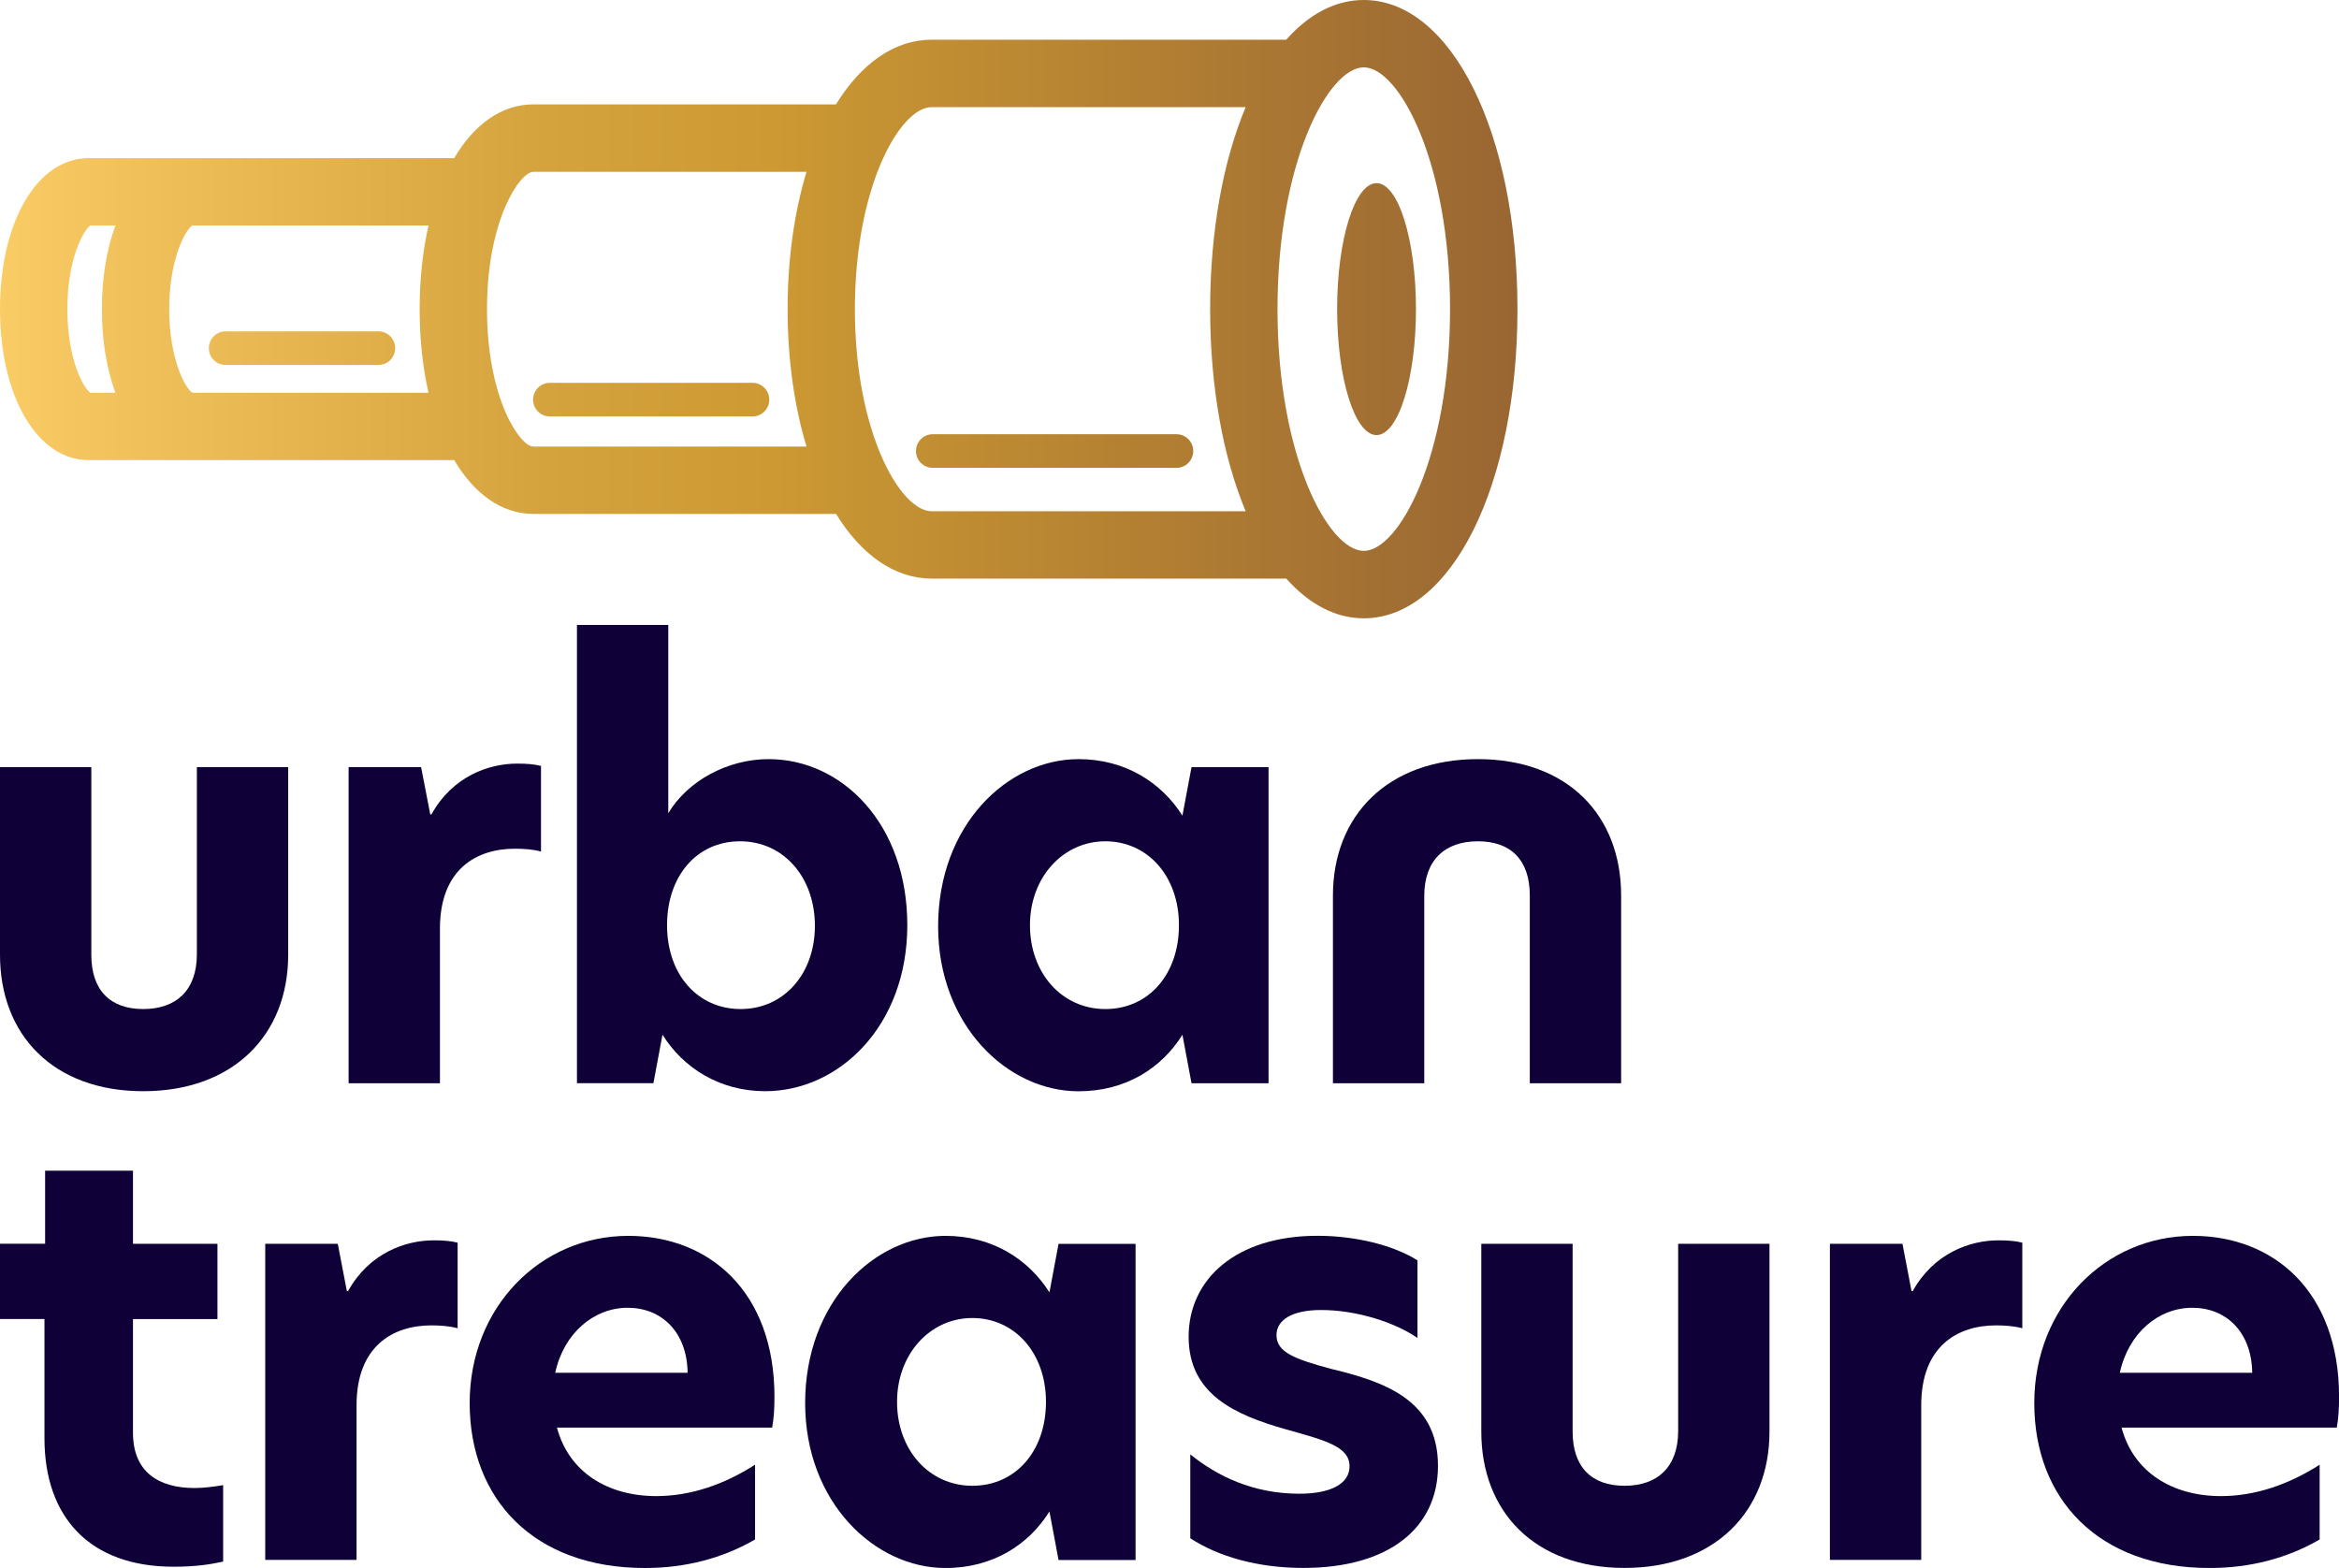
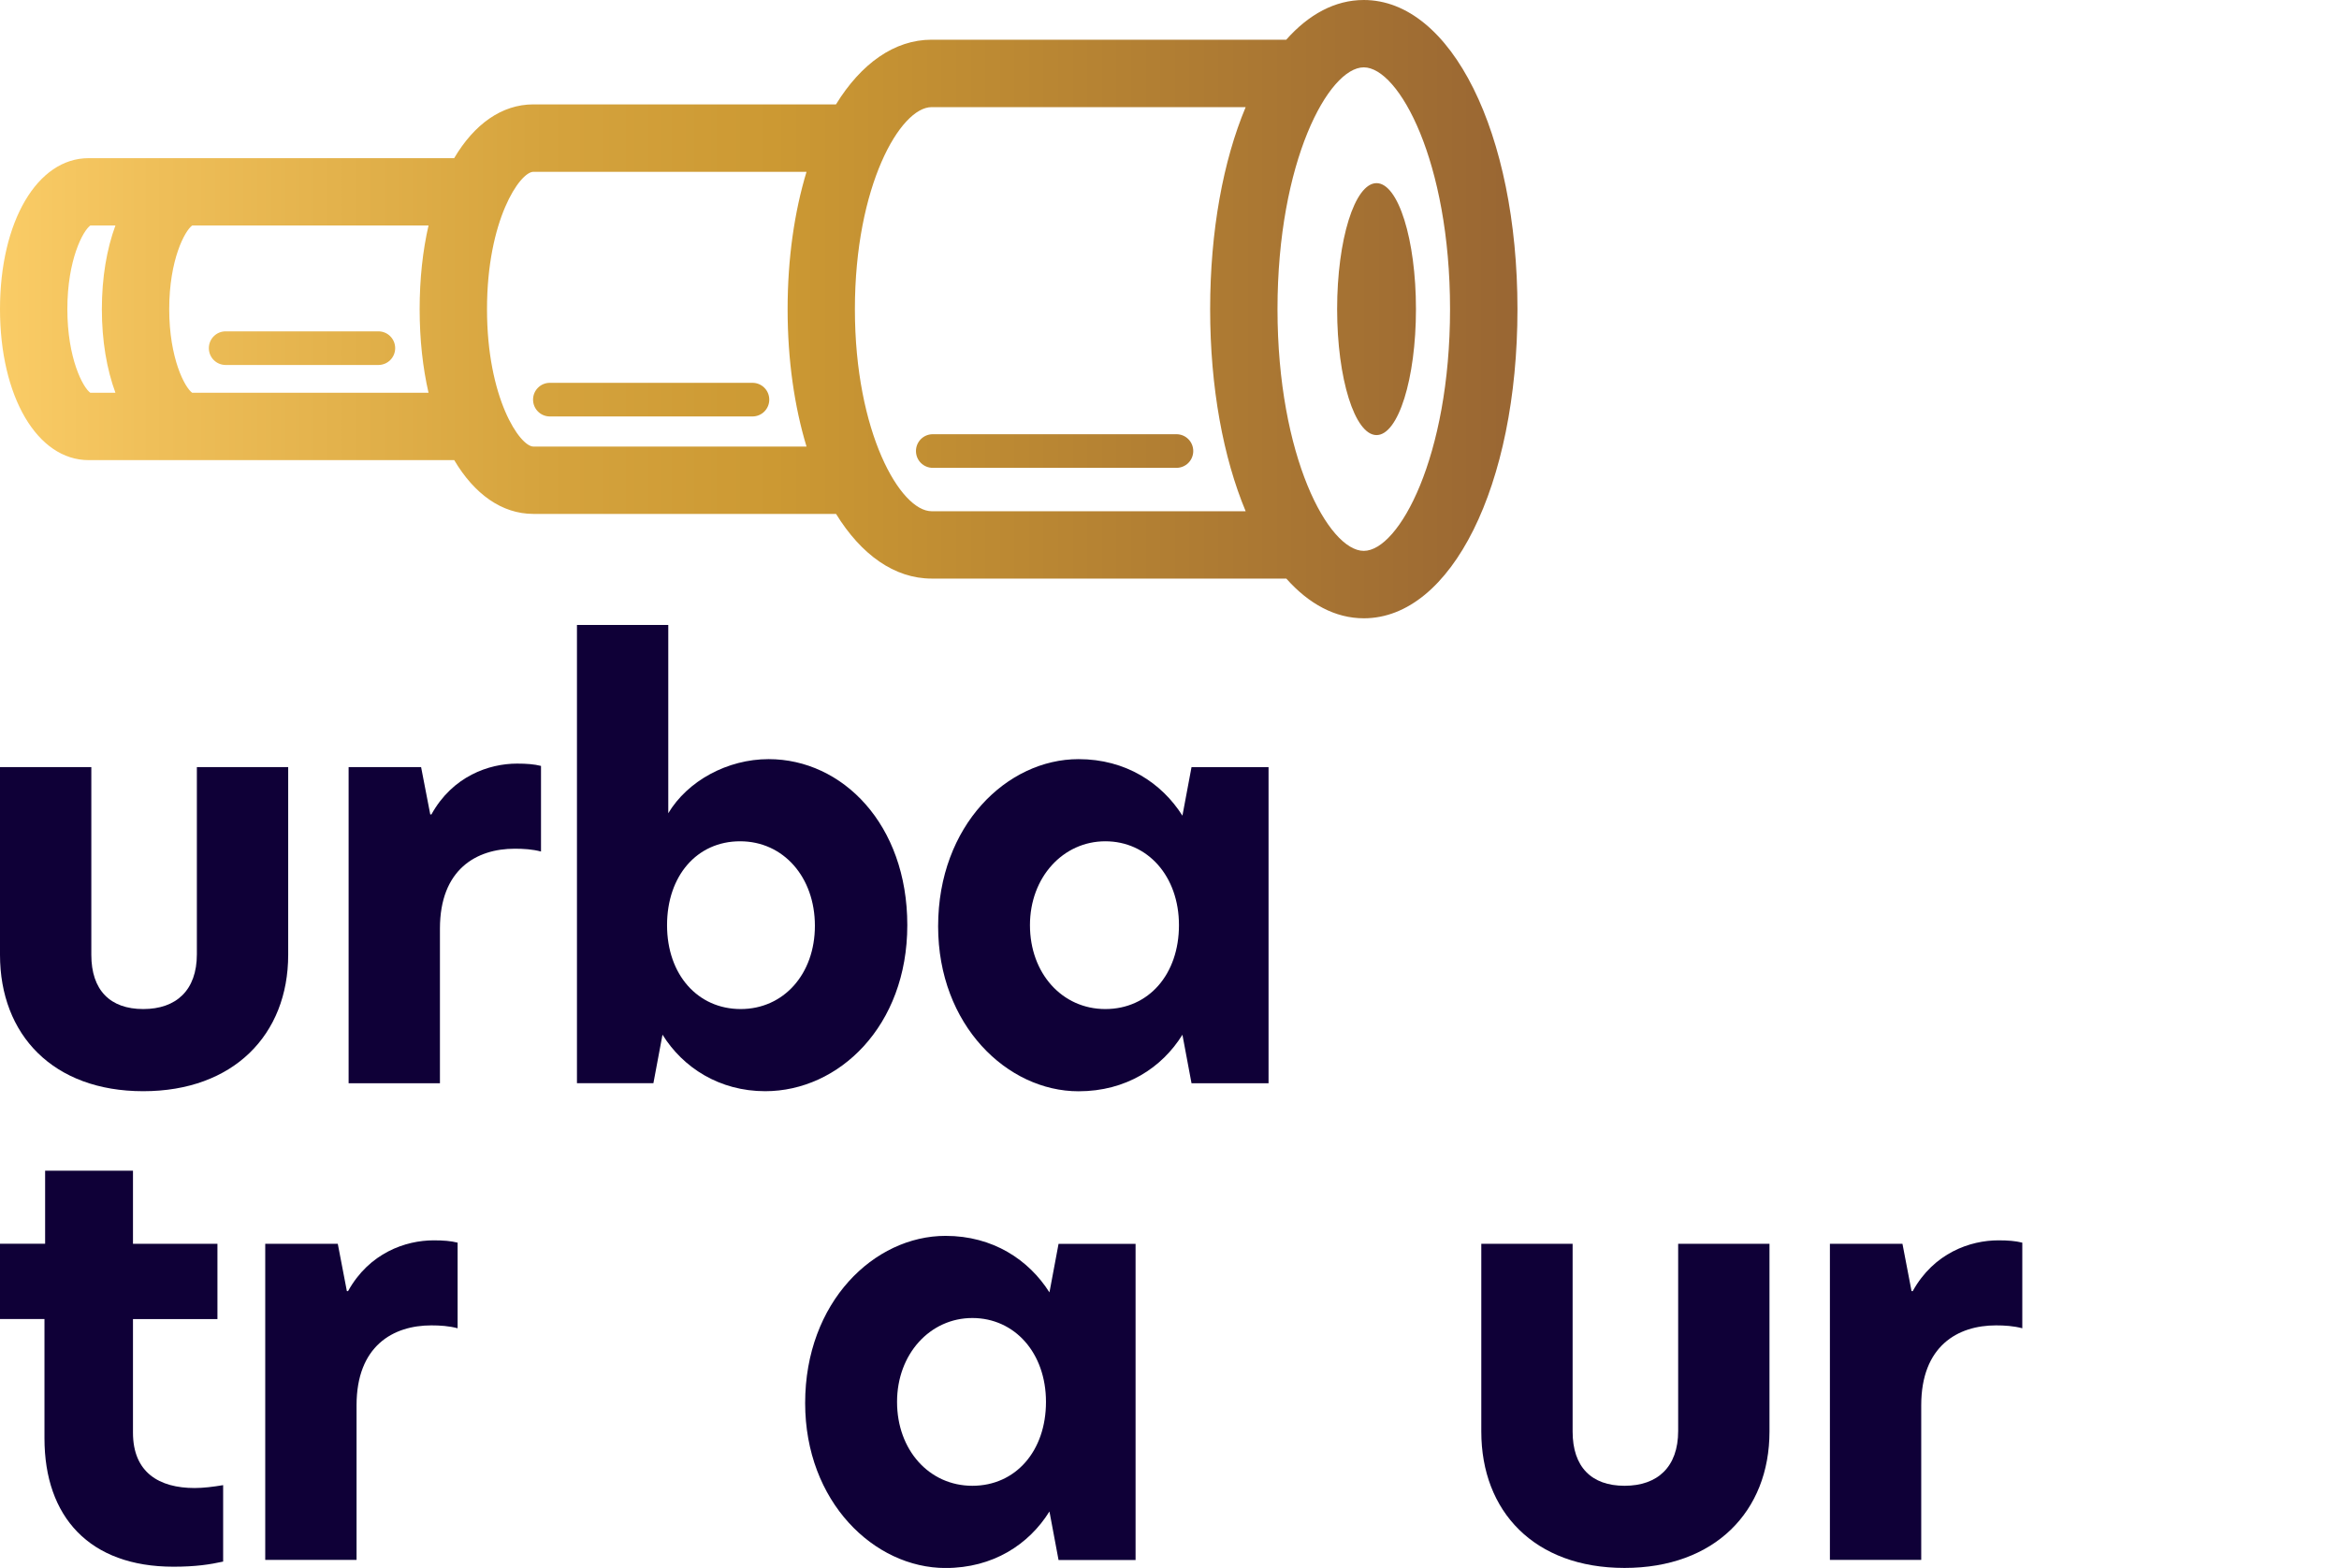
<svg xmlns="http://www.w3.org/2000/svg" id="ARTWORK" viewBox="0 0 324 217.2">
  <defs>
    <style>.cls-1{fill:url(#linear-gradient);}.cls-2{fill:#0f0037;}</style>
    <linearGradient id="linear-gradient" x1="0" y1="42.82" x2="210.19" y2="42.82" gradientUnits="userSpaceOnUse">
      <stop offset="0" stop-color="#facc66" />
      <stop offset=".1" stop-color="#efbf59" />
      <stop offset=".36" stop-color="#d5a33d" />
      <stop offset=".51" stop-color="#c93" />
      <stop offset="1" stop-color="#963" />
    </linearGradient>
  </defs>
  <path class="cls-2" d="M0,132.27v-26.01h12.65v26.01c0,4.9,2.61,7.51,7.19,7.51s7.43-2.61,7.43-7.59v-25.93h12.65v26.01c0,11.07-7.59,18.89-20.08,18.89S0,143.34,0,132.27Z" />
-   <path class="cls-2" d="M224.56,124.05v26.01h-12.65v-26.01c0-4.9-2.61-7.51-7.19-7.51s-7.43,2.61-7.43,7.59v25.93h-12.65v-26.01c0-11.07,7.59-18.89,20.08-18.89s19.84,7.83,19.84,18.89Z" />
  <path class="cls-2" d="M48.29,106.26h10.04l1.27,6.56h.16c2.93-5.3,7.98-7.04,11.86-7.04,1.34,0,2.37.08,3.32.32v11.86c-1.19-.32-2.45-.39-3.64-.39-5.3,0-10.36,2.85-10.36,11.07v21.42h-12.65v-43.79Z" />
  <path class="cls-2" d="M92.56,112.67c2.69-4.51,8.22-7.51,13.91-7.51,10.2,0,19.21,9.01,19.21,23s-9.49,23-19.68,23c-6.32,0-11.38-3.24-14.23-7.83l-1.26,6.72h-10.59v-63.48h12.65v26.09ZM92.4,128.16c0,6.88,4.27,11.62,10.2,11.62s10.28-4.82,10.28-11.54-4.35-11.7-10.36-11.7-10.12,4.82-10.12,11.62Z" />
  <path class="cls-2" d="M129.95,128.32c0-13.99,9.57-23.16,19.45-23.16,6.56,0,11.54,3.32,14.39,7.83l1.26-6.72h10.67v43.79h-10.67l-1.26-6.72c-2.85,4.59-7.83,7.83-14.39,7.83-9.88,0-19.45-9.17-19.45-22.85ZM163.31,128.16c0-6.8-4.35-11.62-10.2-11.62s-10.44,4.98-10.44,11.62,4.43,11.62,10.44,11.62,10.2-4.82,10.2-11.62Z" />
  <path class="cls-2" d="M18.42,172.3h11.7v10.43h-11.7v15.73c0,5.53,3.64,7.67,8.54,7.67,1.19,0,2.53-.16,3.95-.4v10.59c-1.82.4-3.79.71-6.88.71-11.62,0-17.87-6.88-17.87-17.79v-16.52H0v-10.43h6.25v-10.12h12.17v10.12Z" />
  <path class="cls-2" d="M36.75,172.3h10.04l1.26,6.56h.16c2.93-5.3,7.98-7.04,11.86-7.04,1.34,0,2.37.08,3.32.32v11.86c-1.19-.32-2.45-.4-3.64-.4-5.3,0-10.36,2.85-10.36,11.07v21.42h-12.65v-43.79Z" />
-   <path class="cls-2" d="M106.95,197.76h-29.8c1.66,6.24,7.11,9.49,13.76,9.49,4.82,0,9.49-1.66,13.68-4.35v10.36c-4.51,2.61-9.64,3.95-15.26,3.95-15.41,0-24.27-9.57-24.27-22.85s9.8-23.16,21.98-23.16c11.15,0,20.24,7.67,20.24,22.29,0,1.58-.08,3-.32,4.27ZM95.25,190.17c-.08-5.69-3.64-9.01-8.3-9.01s-8.85,3.48-10.04,9.01h18.34Z" />
  <path class="cls-2" d="M111.53,194.36c0-13.99,9.56-23.16,19.45-23.16,6.56,0,11.54,3.32,14.39,7.83l1.26-6.72h10.67v43.79h-10.67l-1.26-6.72c-2.85,4.58-7.83,7.83-14.39,7.83-9.88,0-19.45-9.17-19.45-22.85ZM144.89,194.2c0-6.8-4.35-11.62-10.2-11.62s-10.43,4.98-10.43,11.62,4.43,11.62,10.43,11.62,10.2-4.82,10.2-11.62Z" />
-   <path class="cls-2" d="M196.35,174.59v10.75c-3.08-2.13-8.38-3.87-13.36-3.87-3.95,0-6.17,1.34-6.17,3.48,0,2.37,2.53,3.32,7.51,4.66,7.19,1.74,14.86,4.19,14.86,13.44,0,8.62-6.8,14.15-18.66,14.15-6.32,0-11.78-1.58-15.65-4.11v-11.62c3.71,3,8.7,5.45,15.1,5.45,4.43,0,6.96-1.42,6.96-3.79,0-2.69-3.16-3.56-8.85-5.14-6.96-1.98-13.44-4.82-13.44-12.81s6.56-13.99,17.86-13.99c5.14,0,10.44,1.26,13.83,3.4Z" />
  <path class="cls-2" d="M205.19,198.31v-26.01h12.65v26.01c0,4.9,2.61,7.51,7.19,7.51s7.43-2.61,7.43-7.59v-25.93h12.65v26.01c0,11.07-7.59,18.89-20.08,18.89s-19.84-7.83-19.84-18.89Z" />
  <path class="cls-2" d="M253.49,172.3h10.04l1.26,6.56h.16c2.93-5.3,7.98-7.04,11.86-7.04,1.34,0,2.37.08,3.32.32v11.86c-1.19-.32-2.45-.4-3.64-.4-5.3,0-10.36,2.85-10.36,11.07v21.42h-12.65v-43.79Z" />
-   <path class="cls-2" d="M323.68,197.76h-29.8c1.66,6.24,7.11,9.49,13.76,9.49,4.82,0,9.49-1.66,13.68-4.35v10.36c-4.51,2.61-9.64,3.95-15.26,3.95-15.41,0-24.27-9.57-24.27-22.85s9.8-23.16,21.98-23.16c11.15,0,20.24,7.67,20.24,22.29,0,1.58-.08,3-.32,4.27ZM311.98,190.17c-.08-5.69-3.64-9.01-8.3-9.01s-8.85,3.48-10.04,9.01h18.34Z" />
  <path class="cls-1" d="M52.41,45.9h-21.15c-1.29,0-2.33,1.04-2.33,2.33s1.04,2.33,2.33,2.33h21.15c1.29,0,2.33-1.04,2.33-2.33s-1.04-2.33-2.33-2.33ZM190.68,25.37c-3.02,0-5.46,7.81-5.46,17.45s2.45,17.45,5.46,17.45,5.46-7.81,5.46-17.45-2.45-17.45-5.46-17.45ZM188.91,0c-3.97,0-7.62,1.98-10.74,5.5h-49.12c-5.18,0-9.78,3.33-13.25,8.96h-41.92c-4.39,0-8.2,2.76-10.97,7.45H12.28C5.16,21.9,0,30.7,0,42.82s5.16,20.92,12.28,20.92h50.64c2.78,4.69,6.58,7.45,10.97,7.45h41.92c3.47,5.63,8.07,8.96,13.25,8.96h49.12c3.12,3.51,6.77,5.5,10.74,5.5,12.13,0,21.28-18.41,21.28-42.82S201.04,0,188.91,0ZM15.98,54.41h-3.47c-1.02-.73-3.18-4.76-3.18-11.59s2.16-10.86,3.19-11.59h3.47c-1.2,3.26-1.88,7.2-1.88,11.59s.68,8.33,1.88,11.59ZM59.35,54.41H26.62c-1.02-.73-3.18-4.76-3.18-11.59s2.16-10.86,3.19-11.59h32.73c-.8,3.49-1.23,7.39-1.23,11.59s.43,8.1,1.23,11.59ZM73.89,61.86c-1.87,0-6.43-6.67-6.43-19.03s4.56-19.03,6.43-19.03h37.83c-1.67,5.51-2.62,11.98-2.62,19.03s.95,13.52,2.62,19.03h-37.83ZM172.55,70.82h-43.5c-4.33,0-10.63-10.91-10.63-27.99s6.29-27.99,10.63-27.99h43.5c-3.1,7.4-4.92,17.1-4.92,27.99s1.83,20.59,4.92,27.99ZM188.91,76.31c-4.87,0-11.95-13.05-11.95-33.49s7.08-33.49,11.95-33.49,11.95,13.05,11.95,33.49-7.08,33.49-11.95,33.49ZM162.96,60.15h-33.75c-1.29,0-2.33,1.04-2.33,2.33s1.04,2.33,2.33,2.33h33.75c1.29,0,2.33-1.04,2.33-2.33s-1.04-2.33-2.33-2.33ZM104.23,53.03h-28.06c-1.29,0-2.33,1.04-2.33,2.33s1.04,2.33,2.33,2.33h28.06c1.29,0,2.33-1.04,2.33-2.33s-1.04-2.33-2.33-2.33Z" />
</svg>